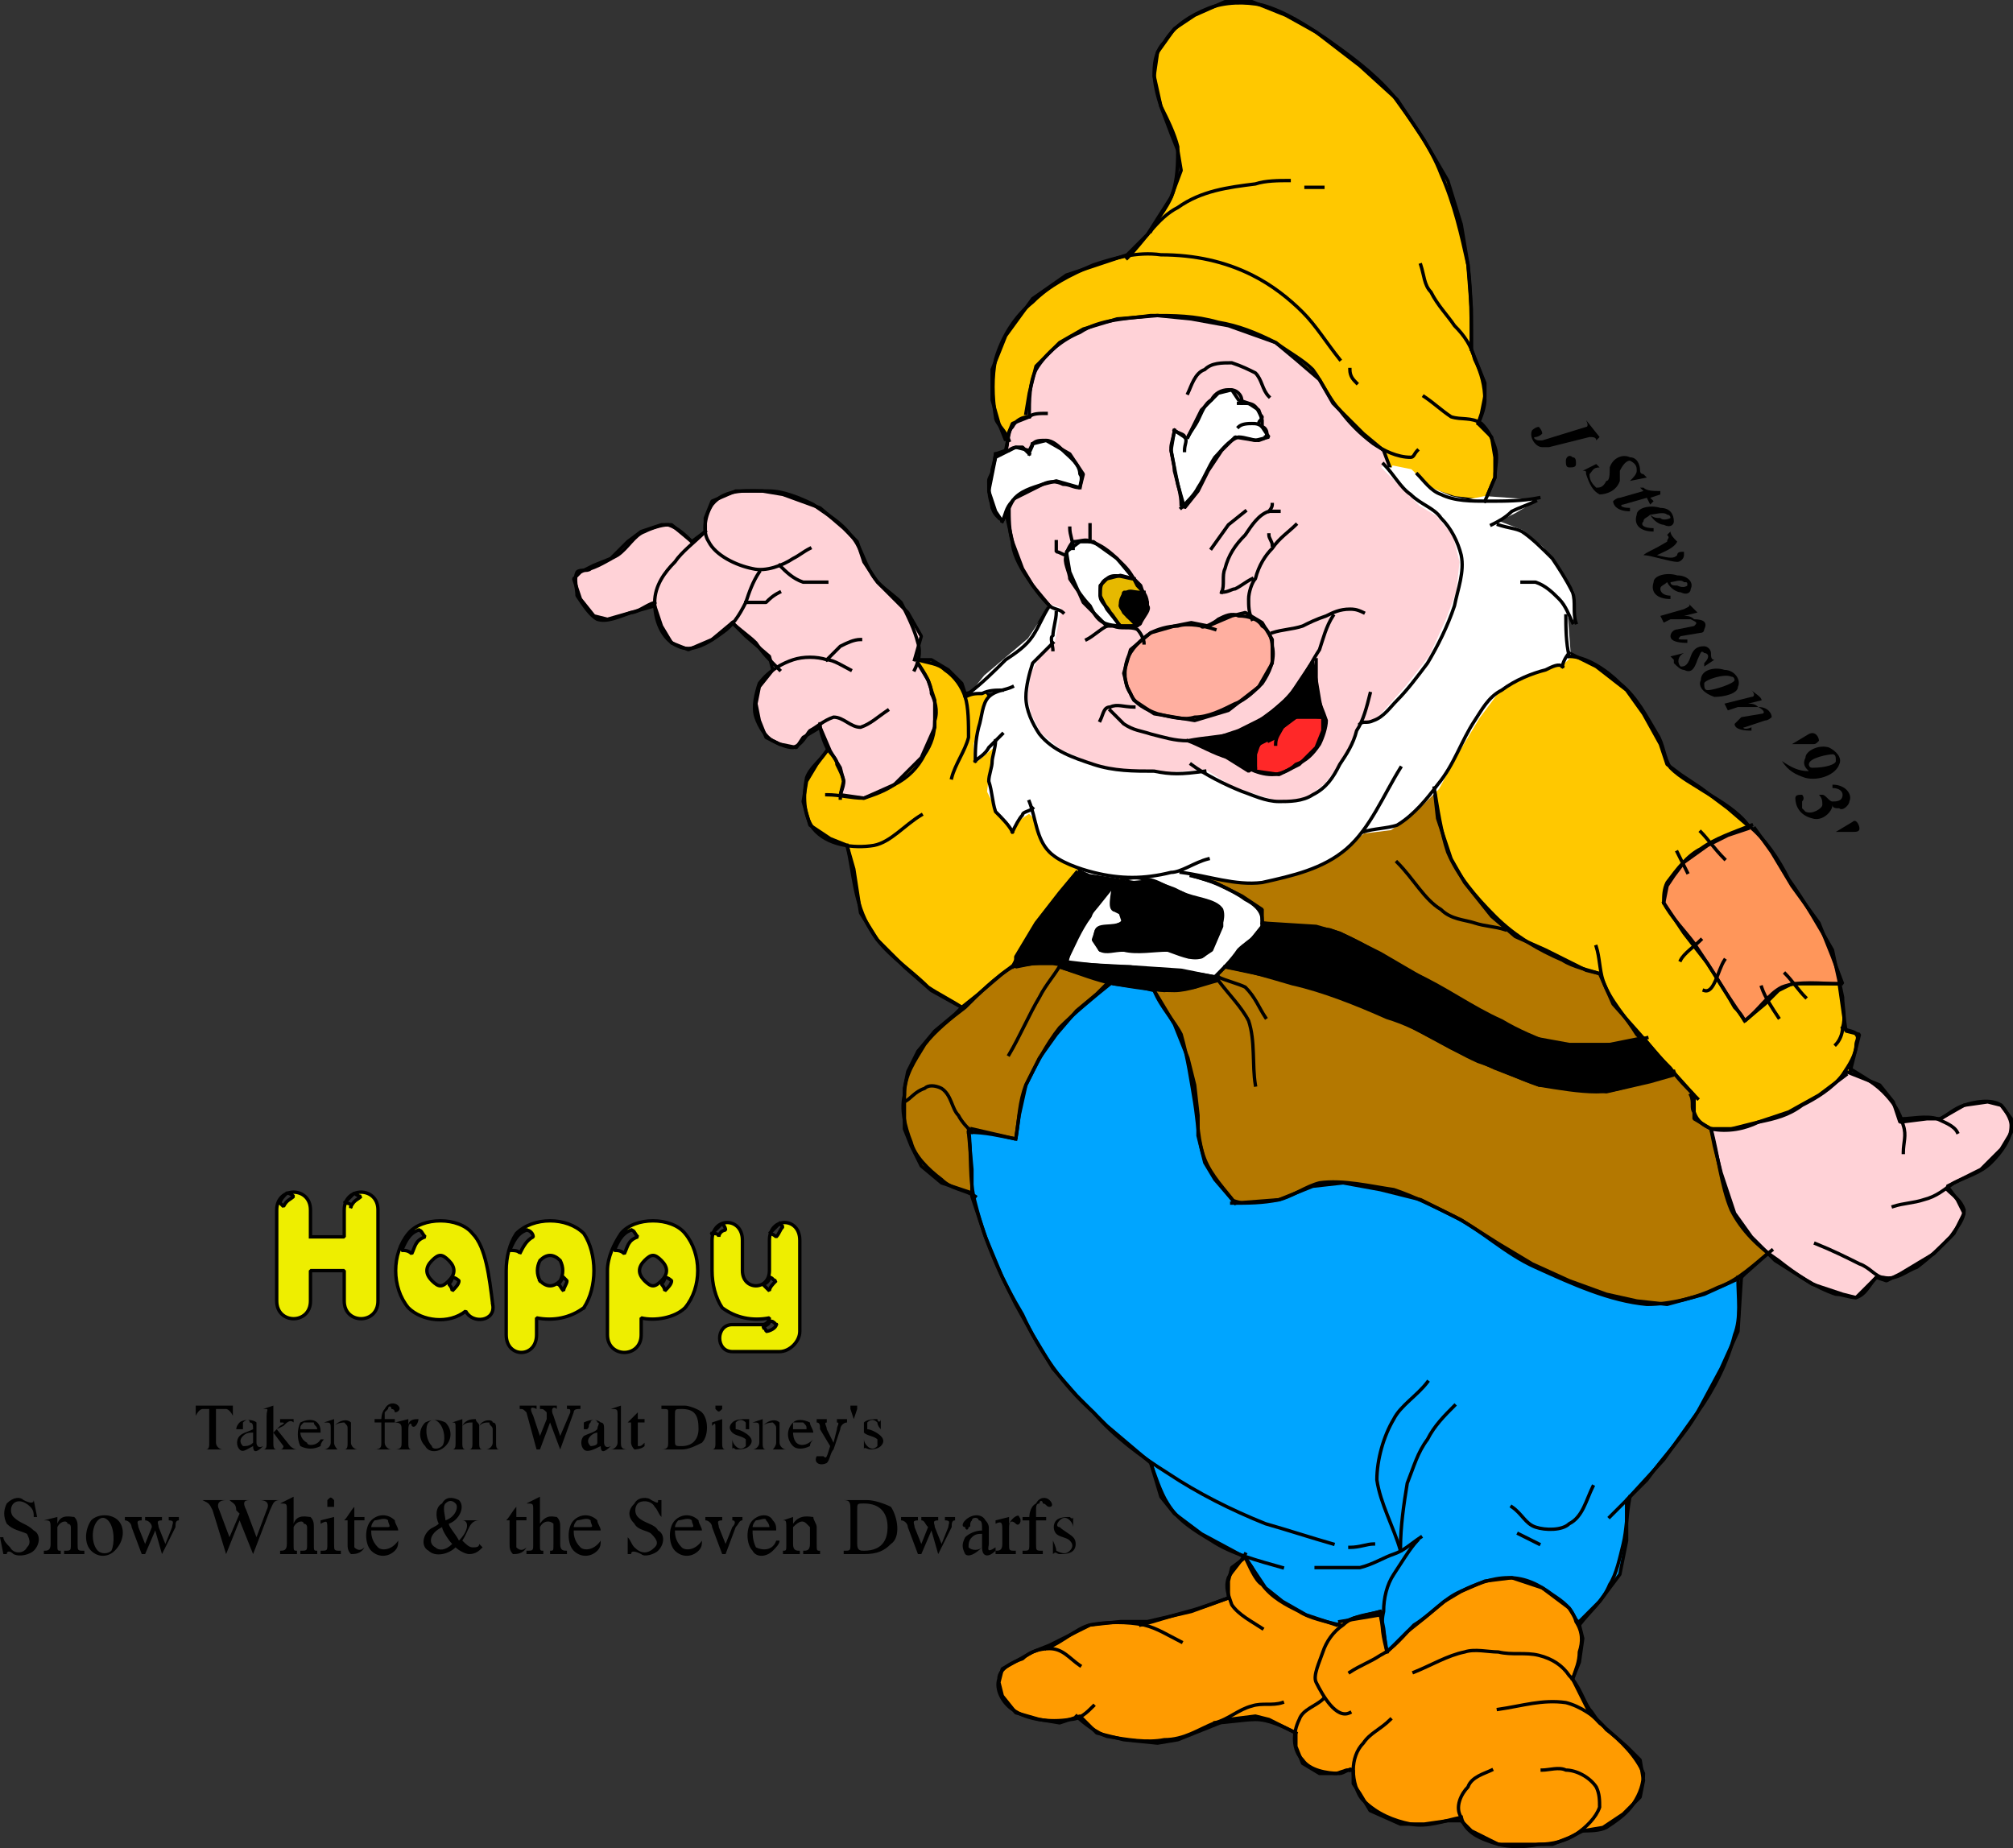
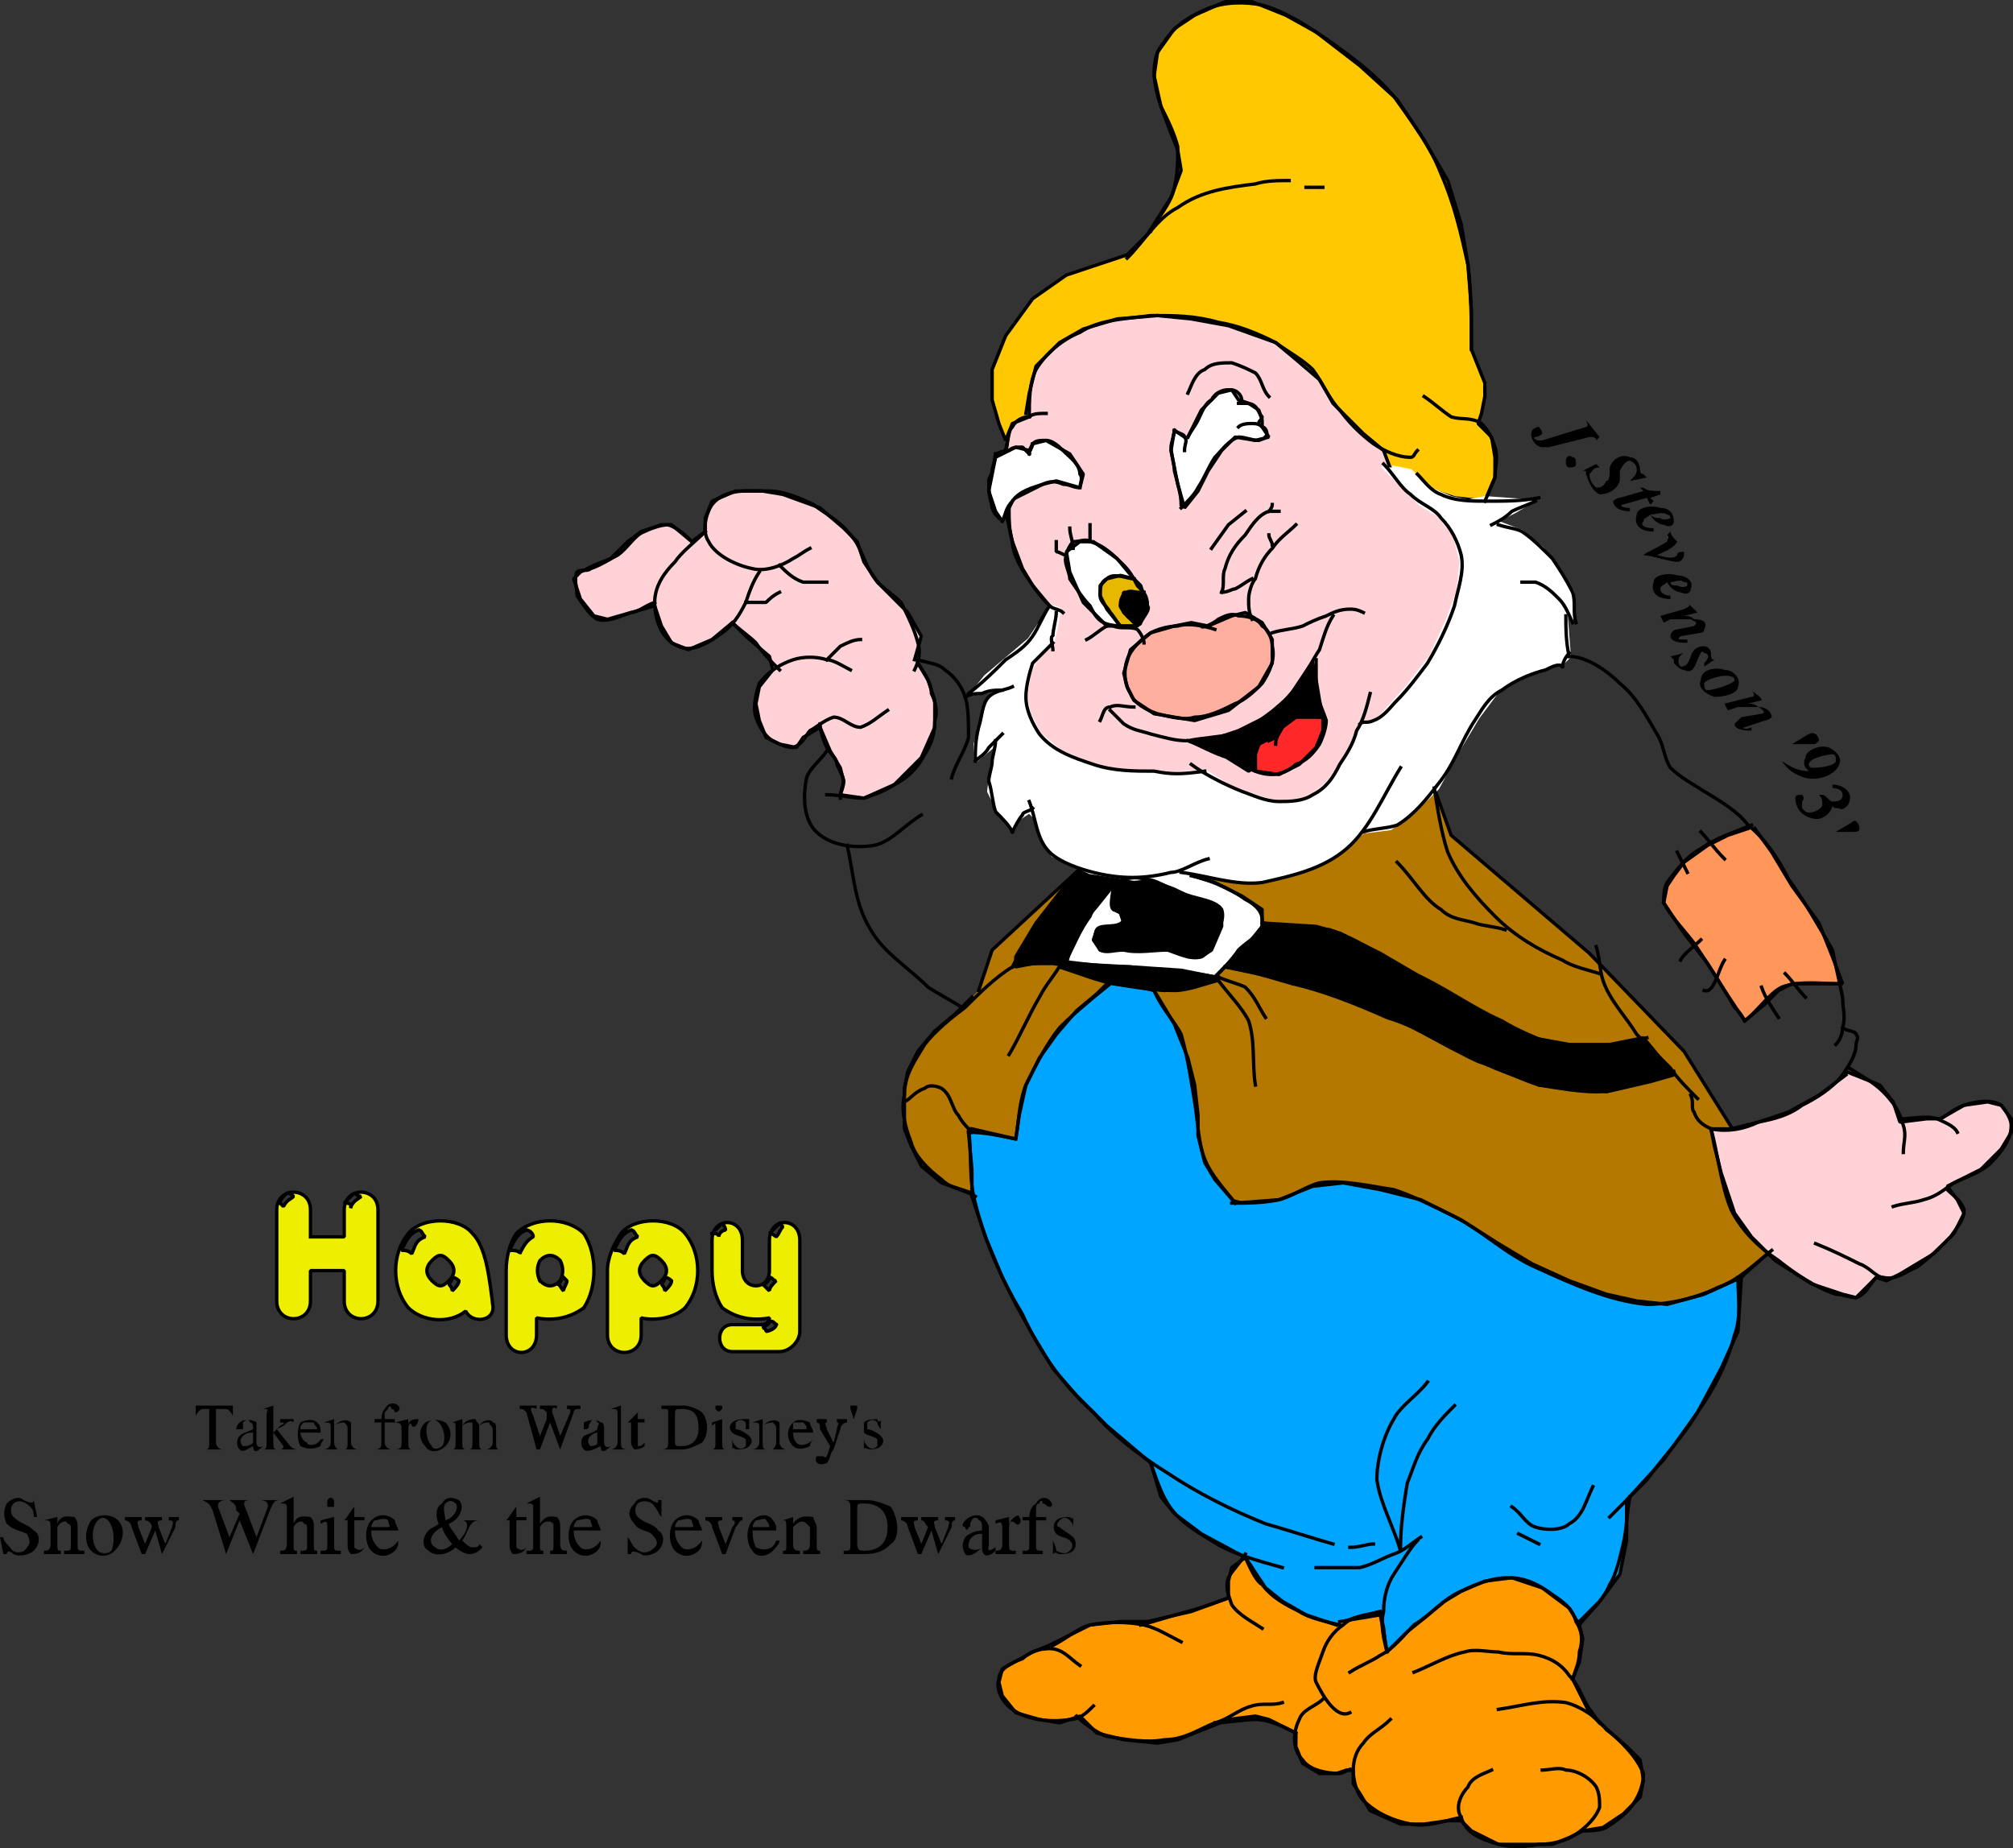
<svg xmlns="http://www.w3.org/2000/svg" width="596.5" height="547.656" version="1.2">
  <rect width="100%" height="100%" fill="#333333" stroke="none" />
  <g fill="none" fill-rule="evenodd" stroke="#000" stroke-linecap="square" stroke-linejoin="bevel" font-family="'Sans Serif'" font-size="12.5" font-weight="400">
    <path fill="#b47800" stroke-linecap="butt" d="m288 295.5-5 5-6 5-5 6-3 6-1 5v12l2 5 3 6 6 5 9 3 62-2 18 5 47 1 45 23 33 10 22-11 2-2 9-8-12-34-15-24-28-29-41-35-5-14-24 7-39 15-31 1h-10l-27 25-4 12" vector-effect="non-scaling-stroke" />
    <path fill="#00a5ff" stroke-linecap="butt" d="m287 335.5 1 11v8l4 12 5 12 4 8 5 9 6 10 7 8 9 9 13 11 3 10 4 5 8 6 13 7 2 3 3 6 4 3 10 6 8 2 5-2 8-2 1 5 1 9 28-16 29 5 6-6 6-8 2-10v-12l11-12 10-14 7-13 5-11 1-16-11 5-11 3-9-1-9-2-11-4-11-5-10-6-11-7-12-6-12-3-11-2-9 1-10 4-13 1-6-7-3-5-2-8v-6l-1-9-2-8-2-5-2-5-6-10-13-3-4 4-6 5-6 7-5 7-4 8-2 9-1 7-13-3" vector-effect="non-scaling-stroke" />
    <path fill="#ff9b00" stroke-linecap="butt" d="m396 481.5-9-3-7-4-5-4-6-9-4 3-1 4v5l-11 4-13 3h-8l-9 1-6 3-6 3-5 2-9 5-1 4 1 4 4 5 7 2 6 1 6-2 5 5 8 2 10 1 6-1 10-4 5-2 8-1 4 1 8 4v4l2 5 5 3h5l3-1h2v4l2 3 3 5 9 4h7l7-1h4l3 3 8 4h16l5-2 4-2 6-1 6-4 5-5 1-5-1-6-4-4-8-7-3-3-5-10 2-5 1-7-1-4-3-5-8-6-9-3-8 1-7 3-5 3-6 5-5 4-6 6-1-6-1-5-6 1-6 1" vector-effect="non-scaling-stroke" />
-     <path fill="#ffc800" stroke-linecap="butt" d="m425 233.5 1 9 2 6 2 6 4 7 8 10 7 6 9 4 12 6 4 1 4 9 8 9 7 8 9 10v7l5 3h9l17-5 15-11 1-4 2-8-4-1-1-7-1-7-26-46-7-6-8-6-6-4-4-3-2-6-5-9-5-7-9-7-8-4-22 9-19 27 1 4m-124 52-4 3-7 6-5 4-9-5-8-7-8-8-5-8-2-13-2-7-5-2-6-4-2-7 1-6 3-5 3-4 27-27h4l5 3 4 4 1 3 6-1 8 11 13 30 9 16-17 22" vector-effect="non-scaling-stroke" />
    <path fill="#ff965a" stroke-linecap="butt" d="m518 245.5-6 2-6 3-7 5-3 4-2 3-1 5 6 9 7 9 5 8 6 9 6-5 4-4 4-2h15l-3-8-4-10-8-11-6-10-5-7" vector-effect="non-scaling-stroke" />
    <path fill="#000" stroke-linecap="butt" d="m363 286.5 19 4 19 6 16 7 13 7 13 6 13 5 12 1 8 1 13-3 7-2-9-11-10 2h-12l-11-2-14-7-19-11-12-7-12-6-7-2-16-1-2 4-5 4-3 4m-44-28 11 3-12 26-7-1h-6l-5 1v-3l6-10 7-9 5-6" vector-effect="non-scaling-stroke" />
    <path fill="#000" stroke-linecap="butt" d="m314 286.5 16 5 15 2 9-1 7-3-14-2-17-1-11-2-6 1" vector-effect="non-scaling-stroke" />
    <path fill="#fff" stroke-linecap="butt" d="m336 260.5 9-1 5-1 10 3 8 4 6 4v5l-4 5-6 6-4 4-10-2-15-1-19-1 1-4 3-7 5-6 4-5 4-3" vector-effect="non-scaling-stroke" />
    <path fill="#000" stroke-linecap="butt" d="m332 261.5 8-1 8 3 6 3 5 1 3 3v4l-3 7-3 2h-4l-4-2h-22l-2-3 1-3 5-1 3-1-1-3-2-1v-8" vector-effect="non-scaling-stroke" />
    <path fill="#ffd2d7" stroke-linecap="butt" d="m547 317.5 5 2 5 2 4 5 2 6 8-1h4l7-4 7-1 4 1 3 4v4l-3 5-6 6-10 5 3 4 2 4-3 6-6 6-10 6-4 2-3-1-6 6-4-1-9-3-11-7-7-7-5-7-4-12-2-8-1-5h6l8-2 9-3 9-5 8-6m-275-122 3 5 2 6v8l-4 9-8 8-9 4-7-1 1-4-1-4-3-5-3-7-5 3-2 3-5-1-4-2-2-5-1-5 1-5 4-5-1-4-7-6-4-4-6 5-7 3-5-2-3-5-2-6-7 2-7 2-4-1-4-5-2-6 2-2 4-2 5-2 5-5 4-3 6-2h3l6 5 4-3v-4l2-5 7-3h8l6 1 11 4 7 6 4 4 2 6 4 6 5 5 4 4 4 7-2 7m152-52-21-23-32-28-36-1-28 12-7 25-1 5-3 1-1 6-1 4 1 6 3 3 1-2 2 9 3 8 3 5 5 6-3 5-5 17 2 20 27 8 21 1 28 9 17-6 21-21 19-46-12-20" vector-effect="non-scaling-stroke" />
    <path fill="#ffafa0" stroke-linecap="butt" d="m358 185.5 7-3 4-1 5 3 3 5v7l-4 7-9 7-10 3-6-1-6-1-6-4-2-4-1-4 2-7 6-5 7-2 5-1 5 1" vector-effect="non-scaling-stroke" />
    <path fill="#000" stroke-linecap="butt" d="m389 196.5 1 5 1 6 1 5-22 16-8-5-9-4 8-1 6-2 8-4 7-6 6-9" vector-effect="non-scaling-stroke" />
    <path fill="#ff2828" stroke-linecap="butt" d="m376 219.5 2-1 2-3 4-3h8v4l-2 5-5 5-6 3-7-1v-5l1-3 2-1" vector-effect="non-scaling-stroke" />
    <path fill="#ffc800" stroke-linecap="butt" d="m305 123.5-5 2-2 5-2-5-2-7v-9l4-10 8-11 10-7 18-6 6-6 7-11 3-8-1-6-2-5-3-8-2-9 1-7 5-7 6-4 9-4h8l10 4 9 5 13 10 11 10 8 12 7 12 4 13 2 12 1 13v12l4 10v4l-1 5-1 3 4 4 1 6v6l-3 7-9-1-18-6-3-8-6-5-3-3-6-6-4-7-7-6-6-5-14-5-11-2-10-1-12 1-10 3-7 4-7 7-2 8-1 6" vector-effect="non-scaling-stroke" />
    <path fill="#fff" stroke="#fff" stroke-linecap="butt" d="m410 138.5 6 6 5 5 5 3 5 6 2 8-1 9-3 8-5 11-7 9-8 9-3 2h-3l-4 10-6 8-5 4-7 2-7-2-9-3-8-5-13 1-13-1-8-2-9-4-6-5-3-6-1-5 1-7 3-6 4-3 2-10-3-1-2 4-4 6-13 11-4 5 7-1-3 4-1 5-2 7v5l6-5-1 6-1 8 3 6 4 5 2-3 3-2 2 2 2 6 3 5 11 5 13 2 11-1h8l17 2 12-3 10-4 5-4 5-4 8-1 7-5 7-7 6-11 6-10 6-8 8-5 11-3 2-2-1-13 2 2v-8l-4-6-5-7-6-5-8-3 6-3 5-3-14-1-5 1-5-1-7-3-5-5-5-1" vector-effect="non-scaling-stroke" />
    <path fill="#fff" stroke-linecap="butt" d="m352 129.5 4-8 5-5 4-1 2 3 3 1 3 2 1 3v2l2 3-4 1-6-1-4 4-4 6-3 6-4 5-2-7-2-10 1-6 3 2m-50 18 8-4 4-1 7 2 1-4-4-6-7-4-4 1-1 2-4-1-6 3-1 5-1 5 2 6 2 3 3-6m36 23-5-6-7-5h-4l-4 3 1 6 4 9 7 7h6l2-13" vector-effect="non-scaling-stroke" />
    <path fill="#e6b900" stroke-linecap="butt" d="m336 171.5-4-1-4 1-2 2v3l2 4 4 5h5l3-6-2-6-2-2" vector-effect="non-scaling-stroke" />
    <path fill="#000" stroke-linecap="butt" d="M339 175.5h-6l-1 4 1 2 4 4 2-4 1-3-2-3" vector-effect="non-scaling-stroke" />
    <path stroke-linecap="butt" d="M334 76.5c5-5 9-12 15-15 7-5 15-6 23-7 3-1 7-1 10-1" />
    <path stroke-linecap="butt" d="M341 68.5c2-4 6-8 7-13 1-4 1-8 1-12-1-4-3-8-5-12-1-3-2-7-2-10 0-4 1-7 3-9 3-5 8-8 13-10s11-2 16-1c7 2 13 6 19 10 7 5 14 10 20 17 5 7 11 15 14 23 4 9 6 18 8 27 1 8 1 17 1 25m-49-48h5" />
-     <path stroke-linecap="butt" d="M421 78.5c1 3 1 6 3 8 2 4 5 7 7 10 3 3 5 6 6 10 2 4 3 8 3 12 0 2-1 5-2 7m-36-12c-1-1-2-2-2-4m-3-3c-4-5-7-10-11-14s-9-8-15-11c-8-4-17-6-27-6-7-1-14 1-20 3-7 3-13 6-18 11-5 4-9 10-11 17-1 5-1 11 0 17 0 2 3 4 4 7" />
    <path stroke-linecap="butt" d="M305 123.5c0-5 0-10 2-14 3-5 8-9 13-11 6-4 14-4 21-5 7 0 13 0 20 2 6 1 11 3 17 6 4 3 8 5 11 8 3 4 5 9 8 12 3 4 6 7 10 10 3 2 7 4 11 4 1 0 1-1 2-2m2-16c3 2 5 4 8 6 3 1 6 0 9 2 2 2 3 4 4 7s0 6 0 9c-1 2-2 5-3 7" />
    <path stroke-linecap="butt" d="M298 133.5c1-2 0-5 2-7 1-2 3-3 5-3 1-1 3-1 5-1m42-6c1-2 2-6 5-7 2-2 5-2 8-2 3 1 5 2 7 3 2 2 2 5 4 7m-79 37c1-2 1-4 3-6 2-3 6-4 9-5 2-1 4-1 6 0 2 0 3 1 5 1m0 0c0-1 1-3 0-4 0-3-3-5-5-7-1-1-3-3-5-3s-3 0-4 1m-10 22c-1-1-2-2-2-4-1-2-1-5-1-7 0-1 1-2 1-3m1-5c0 2-1 4-1 5" />
    <path stroke-linecap="butt" d="M295 135.5c1-1 2-2 4-2 1-1 2-1 4-1l2 2m1-3c0 1-1 2-1 3m-6 16c0 3 0 7 1 10 0 3 2 7 4 10s4 6 7 9c1 1 3 1 4 2m36-48c0-2 1-3 0-4 0-1-2-1-3-2m4 2c1-2 2-3 3-5s2-5 4-6c1-2 3-3 5-3 1 0 2 0 3 1s1 2 1 3" />
    <path stroke-linecap="butt" d="M367 119.5h1c2 0 3 0 4 1s1 2 2 3c0 1-1 1-1 2m-6 1c1-1 3-1 4-1s2 0 3 1c1 0 2 2 1 3m0 0c1 0-2 1-2 1-2 0-4-1-6-1-3 1-5 4-7 6-2 3-3 6-5 9-1 2-3 4-5 6m-2-23c0 1-1 4-1 5 0 2 1 5 1 7 1 4 2 7 2 10m-27 11v-5m-5 7c0-2-1-4-1-6m-1 8c-1 0-2-1-3-1v-3" />
    <path stroke-linecap="butt" d="M338 184.5c1-2 3-4 2-5 0-3-1-4-3-6-1-2-2-4-4-6-3-3-6-6-10-7-1-1-3 0-5 0-1 1-2 3-2 4-1 2 1 5 1 7 2 3 4 6 6 8 1 2 2 4 4 5s5 1 7 1c1 0 4 0 4-1m-10 1c-2 1-4 3-6 4m17 1c0-1-1-3-2-4-2-1-5 0-7-1m39-34-5 4-5 7m12 21c-1-2-1-4-1-6s1-5 2-6c1-4 3-7 5-9 2-3 5-5 7-7m-7-6c0 1-1 2-1 2m3 0h-3c-3 1-5 4-7 7-3 3-5 6-6 10-1 2 0 5-1 7m0 0c2 0 3-1 4-1 2-1 3-2 5-3m6-10c0-1-1-2-1-3" />
    <path stroke-linecap="butt" d="M339 176.5c1 0-4-2-5-1-2 1-2 3-2 4s2 2 2 3c1 1 2 1 3 2" vector-effect="non-scaling-stroke" />
    <path stroke-linecap="butt" d="M336 171.5c-2 0-6-2-8 0-2 1-2 3-2 5s2 3 3 5c1 1 2 3 3 4" vector-effect="non-scaling-stroke" />
    <path stroke-linecap="butt" d="M360 186.5c-3-1-8-2-11-1-3 0-6 1-8 2-3 2-6 5-7 8s-1 7 1 10c1 3 5 5 8 6 4 1 8 2 11 1 4 0 8-2 12-4 3-1 6-4 8-6 2-3 4-7 3-11 0-2-1-5-3-6-1-2-4-3-7-3-2-1-4 0-6 1-1 1-5 3-5 2m-45-6c-2 3-3 6-5 9s-5 5-8 7c-3 3-7 7-11 10m26-24c0 2-1 5-1 7-1 0 0 3 0 4" />
    <path stroke-linecap="butt" d="m312 190.5-6 6c-1 3-2 7-2 10 0 4 2 8 4 11 4 5 10 7 16 9s12 2 18 2c5 1 8 1 15 0m20-41c3-1 6-1 9-2 2-1 4-2 7-3 2-1 4-2 7-2 1 0 2 0 4 1" />
    <path stroke-linecap="butt" d="M336 209.5c-3 0-5-1-7 0-2 0-2 2-3 4" />
    <path stroke-linecap="butt" d="M395 182.5c-2 3-3 7-4 10-2 3-4 7-6 10-3 4-6 7-9 9-4 3-7 5-11 6s-8 1-13 2c-4 0-7-1-11-2-3-1-5-1-8-3l-4-4" />
    <path stroke-linecap="butt" d="M390 195.5v10c1 3 2 5 3 8 0 2-1 5-2 7-2 3-4 5-7 6-2 2-5 3-7 3-5 0-9-3-13-5-4-1-9-4-12-5" />
    <path stroke-linecap="butt" d="M392 212.5c-2 0-6-1-8 0s-3 2-4 3c-1 2-2 3-2 5m0-2c-1 0-3 0-4 1s-2 3-3 4c0 1 1 3 1 4m48-87c2 2 4 5 7 6 4 2 9 2 14 2s10 0 15-1m-46-10c3 3 5 7 8 9 3 3 7 4 9 7 3 3 5 7 6 11 1 5-1 10-2 15-2 6-5 12-8 17-3 4-6 8-9 11-2 2-4 5-7 6-2 1-3 0-4 1m52-66c-2 1-5 2-7 3-2 2-4 3-6 4m2 0c3 1 5 1 7 2 3 2 6 5 9 8 2 3 4 6 6 10 1 3 0 6 1 9" />
    <path stroke-linecap="butt" d="M466 184.5c-1-2-2-5-4-7s-4-4-7-5h-4" />
    <path stroke-linecap="butt" d="M464 182.5c0 3 0 8 1 12m-59 11c-1 4-2 8-4 11-1 4-3 7-5 10-2 4-4 7-8 9-3 2-7 2-10 2-4 0-8-2-11-3-5-2-11-5-15-8m-53-23c-2 1-5 1-7 3s-2 6-3 9c-1 4-1 7-1 10m0 0c1-1 3-2 4-4l4-4" />
    <path stroke-linecap="butt" d="M295 219.5c0 2-1 5-1 6 0 2-1 4-1 6 1 3 1 6 2 9 2 2 4 4 5 6m0 0c1-2 2-4 3-5 0-1 2-1 3-2m-24-9c1-4 4-8 5-12 0-4 0-9-1-12s-3-6-6-8c-2-2-5-2-8-3" />
    <path stroke-linecap="butt" d="M272 196.5c2 3 4 6 4 9 1 2 2 5 1 8 0 4-1 7-3 10-2 4-5 7-9 9-3 2-6 3-9 4-4 0-7-1-11-1" />
    <path stroke-linecap="butt" d="M243 214.5c0 2 1 5 2 7s3 3 3 5c1 2 2 4 2 5 0 2-1 3-1 5m6-47c-2 0-4 1-6 2l-4 4" />
    <path stroke-linecap="butt" d="M252 198.5c-2-1-5-3-7-3-3-1-7-1-10 0s-7 3-10 7c-1 3-2 7-1 10s3 6 5 7 4 2 6 2c3-1 4-4 5-5 2-1 4-3 7-4 3 0 5 3 8 3 3-1 5-3 8-5m8-12c1-2 2-5 1-8-1-4-3-8-5-12-3-3-7-5-9-9-2-3-3-8-6-11-3-4-7-6-11-9-4-2-9-4-13-4-6 0-13-1-17 4-2 3-3 8-1 11 2 4 8 7 13 8 4 1 9-1 12-3 2-1 3-2 5-3" />
    <path stroke-linecap="butt" d="M231 167.5c2 2 4 4 7 5h7m-36-15c-3 3-7 6-9 9-3 3-6 7-6 12s2 11 7 13c4 2 9-1 13-4 3-2 5-5 7-9 1-3 2-6 4-9" />
    <path stroke-linecap="butt" d="M205 160.5c-2-2-4-4-7-5-2 0-5 1-7 2-3 1-5 5-8 7-2 1-5 3-8 4-1 1-3 0-4 1-1 2 0 5 0 7 2 3 4 6 6 7 3 1 7-1 10-2 2 0 4-2 7-3m23 6c2 2 5 4 7 6 2 3 4 5 7 8m-10-20h6c1-1 2-2 4-3m14 47c-2 3-5 5-6 8-1 5-1 11 2 15 4 5 12 6 18 5 5-1 9-6 14-9" />
    <path stroke-linecap="butt" d="M251 250.5c2 8 2 17 7 25 4 7 11 11 17 17 3 2 7 4 10 6m20-61c2 5 2 11 6 15 3 3 9 5 13 6 8 2 15 2 23 0 3 0 7-3 11-4m-8 4c8 1 16 4 24 3 9-2 18-4 25-10s11-16 16-24m-95 31c-5 6-10 11-14 17-2 4-4 7-6 11m14-2c-5 1-10 1-14 2-5 3-10 8-14 12-4 3-9 7-12 11-3 5-6 9-6 15-1 4 0 9 2 14 1 4 5 8 9 11 3 3 7 3 10 5" />
    <path stroke-linecap="butt" d="M312 284.5c8 1 15 2 23 2 6 1 12 1 18 2 3 0 6 1 8 1" />
    <path stroke-linecap="butt" d="M315 284.5c-2 4-5 7-7 11-3 5-6 12-9 17m15-26c6 2 11 4 16 5 6 1 12 2 18 2 4 0 9-2 13-3m0 0c3 4 7 8 9 12 2 6 1 13 2 19m-11-32c2 1 6 2 8 3 3 3 4 6 6 9m-44-41c-3 3-7 8-8 11-3 4-5 9-7 13m37-25c5 1 12 4 16 7 2 1 5 3 5 6 1 4-4 6-7 9-2 3-5 6-7 8" />
    <path stroke-linecap="butt" d="M331 269.5c1 1 3 2 2 3-1 3-7 1-8 3s0 4 1 6c2 1 4 0 7 0 4 1 9 0 13 0 3 1 7 3 10 2 2-1 3-4 4-6s3-5 2-8c-2-3-8-3-12-5-4-1-7-4-11-4-3-1-6 0-9 1" />
    <path stroke-linecap="butt" d="M330 261.5c0 3-2 9 1 8m43 4c7 1 13 1 20 2 9 3 17 9 25 13 9 4 17 10 26 14 5 3 10 5 15 7 6 1 11 1 17 0 4 0 7-1 11-2" />
    <path stroke-linecap="butt" d="M363 286.5c7 1 13 3 20 5 9 2 19 6 28 10 10 3 18 9 27 13 6 2 12 5 18 7 6 1 12 2 17 2s10-2 15-3c3-1 5-2 8-3m-92-71c3-1 7-1 10-2 5-3 9-8 12-12 5-6 7-13 11-19 2-3 4-7 8-9 4-3 9-5 13-6 2-1 4-2 5-1" />
    <path stroke-linecap="butt" d="M425 233.5c1 6 2 13 4 19 3 7 8 13 14 19s13 10 20 13c3 2 8 3 11 4m-60-33c5 5 8 11 13 14 3 3 7 3 10 4s6 1 9 2m19-82c-1 1-2 3-2 4m2-3c5 0 11 4 15 8 5 4 8 10 11 15 2 3 2 7 4 10 3 3 7 5 10 7 5 3 10 6 13 10 5 4 9 10 12 16 5 7 9 14 13 21 1 5 2 9 3 14 0 3 1 6 0 9 0 2-1 4-2 5m-71-29c1 3 1 7 2 10 2 6 7 11 10 16l10 10c2 3 5 6 8 9" />
    <path stroke-linecap="butt" d="M501 324.5c1 2 0 4 1 5 1 3 3 4 5 5 5 1 10 0 14-2 5-1 9-2 13-5 4-2 9-5 12-9 2-3 4-6 4-9 0-1 1-2 0-3 0-1-3-1-4-2m-27-60c-5 2-11 4-15 7-4 2-7 6-10 10-1 2-1 4-1 6m52 24c-5 0-12-1-17 1-4 2-7 7-11 10m-24-35c2 4 6 8 9 12 4 6 8 12 12 19 1 1 2 2 3 4m-20-50 3 6" />
    <path stroke-linecap="butt" d="M504 246.5c2 2 4 5 7 8m-7 24c-2 2-5 4-6 6m13 0c-2 3-3 10-6 9m17-1c1 3 3 6 5 9m2-13c2 2 4 5 6 7m-206-4c-5 4-11 9-15 13-4 5-7 11-10 17-2 5-2 10-3 16m-33-11c2-1 3-3 6-4 1-1 3-1 5 0 3 2 3 6 5 8 1 2 3 4 4 5m13 2c-5-1-9-2-14-2m55-42c2 5 6 9 8 13 2 7 3 14 4 20s1 12 3 17 6 9 9 13" />
    <path stroke-linecap="butt" d="M287 334.5c1 7 0 15 2 22 3 12 8 23 14 33 5 11 12 21 21 29 6 7 14 13 22 18 9 6 19 11 29 15 7 2 13 4 20 6m5 1c3 0 5-1 7-1m-66-24c1 3 3 9 5 12 3 5 8 8 13 11 6 4 14 6 21 8m43-55c-3 4-8 7-10 11-3 5-5 12-5 18 1 7 5 14 7 21" />
    <path stroke-linecap="butt" d="M431 416.5c-3 3-6 6-8 10-3 4-4 8-6 13-1 6-2 13-2 19" />
    <path stroke-linecap="butt" d="M390 464.5h13c4-1 7-3 10-4s5-3 8-5m-1 1c-2 2-5 7-7 10s-3 7-3 11c-1 4 0 8 1 12m-42-28c1 2 3 7 5 8 3 4 7 6 11 8 3 2 8 3 12 4m12-4c-3 1-8 1-11 4-3 2-5 5-6 8s-3 7-2 9c2 4 6 11 10 9" />
    <path stroke-linecap="butt" d="M369 460.5c-1 2-4 5-5 7-1 3 0 5 1 8 2 3 6 5 9 7m-10-9c-3 1-8 3-12 4s-10 3-14 4" />
    <path stroke-linecap="butt" d="M350 486.5c-4-2-7-4-11-5-5-1-11-1-16 0-4 1-8 5-13 7m10 5c-3-2-5-5-9-5-3 0-6 1-8 3-3 1-7 3-7 6-1 3 1 7 4 9 4 3 11 4 17 3 3 0 5-2 7-4" />
    <path stroke-linecap="butt" d="M319 508.5c2 2 6 5 9 6 6 1 12 2 17 1 6 0 10-3 15-5 4-1 7-4 11-5 3-1 6 0 9-1" />
    <path stroke-linecap="butt" d="M360 510.5c3 0 9-1 12-1 4 0 8 2 12 4" />
    <path stroke-linecap="butt" d="M392 503.5c-2 2-6 3-7 6-2 4-2 9 1 12 2 3 7 4 11 4 1 0 4-2 3-1m12-15c-3 3-6 4-8 7-2 2-3 5-3 8s1 7 3 9c4 4 9 6 14 7s10-1 15-2" />
    <path stroke-linecap="butt" d="M442 524.5c-2 1-6 2-7 5-2 2-4 6-2 9 1 4 5 6 8 7 5 2 10 2 15 1 4 0 8-1 11-3s6-5 7-8c0-2 0-4-1-6-2-3-6-5-9-5-2-1-5 0-7 0" />
    <path stroke-linecap="butt" d="M444 506.5c7-1 13-3 20-2 4 1 9 4 12 8 4 3 9 8 11 13 0 3-1 6-3 9s-5 5-8 7c-2 1-5 1-7 1" />
    <path stroke-linecap="butt" d="M419 495.5c5-2 10-5 15-6 3-1 7 0 10 0 4 1 8 0 12 1s7 3 9 6c3 3 4 7 6 10 1 1 2 3 3 4" />
    <path stroke-linecap="butt" d="M400 495.5c3-2 6-3 9-5 4-2 7-6 10-9 5-3 9-8 14-10 4-2 9-4 14-4s9 2 13 5c3 2 6 4 7 8 2 3 2 6 1 9 0 3-1 5-2 8m17-54c-1 5-1 10-2 14s-2 9-4 12c-2 5-6 8-9 12m-18-27 6 3m-8-11c3 2 4 5 7 6s8 1 10-1c4-2 5-7 7-11" />
    <path stroke-linecap="butt" d="M515 378.5c0 6 1 12-1 17-2 8-6 16-11 23-4 7-10 13-15 20l-11 11" />
    <path stroke-linecap="butt" d="M365 356.5c5 0 9 0 14-1 4-1 8-4 12-5 7-1 15 1 22 2 6 2 12 5 18 8 8 4 15 11 24 15 11 5 22 10 33 11 7 0 15-2 21-5 6-2 11-7 16-11m23-54c3 2 7 4 10 7s5 6 6 10c1 3 0 5 0 8" />
    <path stroke-linecap="butt" d="M507 334.5c2 7 3 17 6 24 3 6 8 11 14 15 5 4 11 8 17 10 2 0 4 1 6 1 3-1 4-4 6-6" />
    <path stroke-linecap="butt" d="M538 368.5c5 2 9 4 13 6 3 1 5 4 7 4 4 1 7-2 10-3 4-3 7-6 10-9 2-3 4-5 4-8-1-3-3-4-5-6" />
    <path stroke-linecap="butt" d="M561 357.5c3-1 6-1 9-2 4-1 6-3 9-5 4-2 8-3 11-6s6-7 6-11c0-2-2-5-3-6-3-2-8-1-11 0s-5 3-7 4" />
    <path stroke-linecap="butt" d="M564 331.5c2 0 7-1 10 0 2 1 5 2 6 4m-294-129c2-1 3-1 5-1 2-1 4-1 6-1" />
    <path fill="#000" stroke="none" d="M455 129.5c-1 0 0 1 1 1h1l13-4s1 0 0-2l4 5-1 1c0-1-1-1-2-1l-12 3h-2c-2 0-4-3-3-5 0 0 1-1 2-1 0 0 1 1 1 2-1 1-2 1-2 1m11 6c-1-1-2 0-2 1s0 2 1 2 2 0 2-1 0-2-1-2m8 3-1-1-4 2c1 0 1 0 1 1 1 3 2 5 4 6 2 0 5-1 6-4v-3c1-2 2-3 3-3 2 1 2 2 2 3s-1 2-2 3l5-1-1-1s-1 0-1-1c0-2-1-4-3-4-2-1-5 0-6 3 0 2 0 4-1 4-1 2-2 2-3 2-1-1-2-2-2-4 1-1 1-2 3-2m4 10c0 1 1 3 5 3v-1c-3 0-3-1-2-1l7-2 1 2 1-1-1-1 3-1v-1c-2 0-4 0-5-1h-1l1 1-7 2c-1 0-2 1-2 1" />
    <path fill="#000" stroke="none" d="M496 154.5c0-2-1-4-4-4-3-1-7 0-7 2-1 3 1 5 5 5v-1c-3 0-4-1-3-2 0-1 1-1 2-2 1 2 3 3 4 3 2 1 3 0 3-1m-1-1s-2 1-3 0c-1 0-2 0-3-1 1 0 4-1 5 0 0 0 1 0 1 1m2 13c-2 0-8-2-10-2 1-1 2-1 7-4 0-1 1-1 0-2l1-1c0 1 1 2 2 3-1 2-4 3-6 4 4 1 5 1 6 0 0-1 1-1 2-1v1c0 1-1 2-2 2m4 8c1-2-1-4-4-4-3-1-7 0-7 2-1 3 1 5 5 5v-1c-2 0-3-1-3-2s1-1 2-2c1 2 3 3 4 3 2 1 3 0 3-1m-1-1s-1 1-3 0c-1 0-2 0-2-1 1 0 3-1 4 0 1 0 1 0 1 1m-2 15 6-1c1 0 1-1 1-1 1-2 0-3-3-3-1-1-2-1-3-1l4-1-3-3c1 1 1 1-1 2l-7 2 1 2 2-1h6c2 1 2 1 1 2l-5 1c-1 0-2 1-2 2s1 2 5 2v-1c-3 0-3 0-2-1m10 7-3 2v-1c2-2 1-3 0-3-1-1-1 0-2 2-1 3-2 4-4 3-1 0-2-1-3-2v-1l-1-1 4-1c-2 1-2 3-1 4 1 0 2 0 3-3s3-3 4-3 2 1 2 2 0 2 1 2m-4 6c-1 2 1 4 4 5 3 0 7-1 7-3 1-2-1-5-4-5-3-1-7 0-7 3m10 0s0-1-1-1c-2-1-8 1-8 2s0 2 1 2c2 0 8-2 8-3m3 14 6-2c1 0 2-1 2-1 0-1-1-3-4-3-1-1-2-1-3-1l4-1c0-1-2-2-3-3 1 1 1 2 0 2l-8 2 1 2 3-1h6c2 1 2 2 1 2l-6 1-2 2c0 1 1 2 5 2v-1c-2 1-3 0-2 0m19 2c2-1 3 1 3 2-1 1-1 1-2 1h-6l5-3m9 9c-1 3-6 5-10 4-3-1-5-2-7-5 3 2 5 3 8 3-1-1-2-2-1-4 0-2 4-4 7-3 2 1 4 3 3 5m-9 0c0-2 6-3 7-3s1 1 1 2-3 2-7 2c-1 0-1-1-1-1m3 9h1c1 0 2 2 3 2s3 0 3-2c0-1-1-2-3-2v-1c4 0 6 3 5 5 0 1-2 3-3 2-1 0-2 0-2-1 0 2-3 5-6 4-4-1-5-4-5-6 0-1 1-1 2-1 0 0 1 1 0 2v2l1 1c2 1 5-1 5-2s0-2-1-3m10 8c1-1 2 1 2 2s-1 1-2 1h-5l5-3" />
    <path fill="#ee0" stroke-linecap="butt" stroke-linejoin="miter" stroke-miterlimit="2" d="M104 357.5c0-1-1-1-2-1l3-3s1 1 2 1c-1 1-2 1-3 3m-21-1 1 1c1-2 2-2 3-3 0 0-1-1-2-1-1 1-2 2-2 3m9 10v-8c0-7-10-7-10 0v27c0 7 10 7 10 0v-9h10v9c0 7 10 7 10 0v-27c0-7-10-7-10 0v8H92m54 20c-1-8-2-17-6-21-4-5-15-5-19 0-5 6-5 16 0 22 4 4 12 5 17 1 2 4 9 3 8-2m-22-22c1 0 1 1 2 2-3 1-3 3-4 5-1-1-2-1-3-1 1-2 2-5 5-6m10 14c0 1-1 2-1 2s1 1 1 2c1-1 2-2 2-3 0 0-1-1-2-1m-6 1c-2-2-2-4 0-6s3-2 5 0 2 4 0 6-3 2-5 0m45 8c-4 3-9 4-14 3v5c0 7-9 7-9 0v-19c0-4 1-8 3-11 5-5 15-5 20 0 4 6 4 16 0 22m-13-8c2 2 4 2 6 0 1-2 1-4 0-6-2-2-4-2-6 0-1 2-1 4 0 6m7-1 1 1c0 1-1 2-1 3-1-1-1-2-2-2 1 0 1-1 2-2m-11-14c-3 1-4 4-5 6 1 0 3 0 3 1 1-2 2-4 4-5 0-1-1-2-2-2m47 23c-3 3-9 4-13 3v5c0 7-10 7-10 0v-19c0-4 2-8 4-11 4-5 15-5 19 0 5 6 5 16 0 22m-12-8c2 2 3 2 5 0s2-4 0-6-3-2-5 0-2 4 0 6m6-1c1 0 2 1 2 1 0 1-1 2-2 3 0-1-1-2-1-2s1-1 1-2m-10-14c-3 1-4 4-5 6 1 0 2 0 3 1 1-2 1-4 4-5-1-1-1-2-2-2m43 28c-1-1-1-1-2-1 0 1-1 1-2 2 1 0 1 1 1 1 1 0 3-1 3-2m7-16v18c0 3-3 6-6 6h-14c-5 0-5-8 0-8h9c1 0 2-1 2-2-5 1-10 0-14-3-2-3-3-7-3-11v-9c0-7 9-7 9 0v9c0 6 8 6 8 0v-9c0-7 9-7 9 0v9m-9 2c0 1-1 2-2 2l2 2c0-1 1-2 2-3-1 0-1-1-2-1m-17-13 3-3s1 1 1 2c-1 0-2 1-2 2 0-1-1-1-2-1m20-3-3 3c1 0 2 1 2 1 1-1 1-2 2-3l-1-1" vector-effect="non-scaling-stroke" />
    <path fill="#000" stroke="none" d="M69 419.5c-1-2-2-2-2-2h-3v10c0 1 1 2 2 2h-5c1 0 1-1 1-2v-10h-2s-1 0-2 2v-3h11v3m9 9c-2 1-2-1-2-1v-6c-1-1-4-1-5 0s-1 2-1 2h2v-2c1-1 2-1 2 0 1 0 1 1 1 2-2 1-3 1-4 2s-1 3 0 4 2 0 4-1c0 2 1 2 3 0m-3-1c-1 1-2 1-3 1-1-1-1-2 0-3s2-1 3-1v3m6-11v8l2-2c2-1 1-1 0-1v-1h4v1c-1-1-2 0-3 1l-2 1 4 5s1 1 2 1h-5c1 0 1-1 1-1l-3-4v3c0 1 0 2 1 2h-4c1 0 1-1 1-2v-8c0-2 1-2-1-2l3-1m15 10h-1c-1 2-4 2-4 1-2-1-2-3-2-3h6c0-1 0-2-1-3s-3-1-5 0c-1 2-1 5 0 7 2 1 4 1 6 0 0-1 1-2 1-2m-7-3h5c0-1-1-1-1-2h-3c-1 1-1 1-1 2m7-2c2 0 2 0 2 2v4c0 1-1 2-2 2h4s-1-1-1-2v-5c1-1 3-1 3-1 1 1 1 1 1 2v4c0 1 0 2-1 2h4c-1 0-2-1-2-2v-6c-1-1-3-1-5 1v-2l-3 1m15 8c2 0 2-1 2-2v-6h-2v-1h2s0-2 1-3c1-2 3-2 4-1s0 2-1 2c0 0 0-1-1-1 0-1-1-1-1 0l-1 1v2h3v1h-3v6c0 1 1 2 2 2h-5" />
    <path fill="#000" stroke="none" d="M117 421.5c2 0 2 1 2 2v4c0 1 0 2-2 2h5c-1 0-1-1-1-2v-4c0-2 1-2 1-1 1 1 2-1 2-2-1 0-3 0-3 2v-2l-4 1m9 7c1 2 4 2 6 0s2-5 0-7c-2-1-4-1-6 0-2 2-2 5 0 7m2 0c-2-2-2-6-1-7s2-1 3 0c2 2 2 6 1 7s-3 1-3 0m9-6v5c0 1 0 2 1 2h-4c1 0 1-1 1-2v-4c0-2 0-2-1-2l3-1v2c1-2 3-2 4-2 0 1 1 1 1 2 1-2 4-2 4-1 1 0 1 1 1 2v4c0 1 0 2 1 2h-4c1 0 2-1 2-2v-4c0-1-1-1-1-2-1 0-2 0-3 1v5c0 1 0 2 1 2h-4c1 0 1-1 1-2v-6c-1 0-2 0-3 1m33-4-4 11-3-8-3 8h-1l-3-11c-1-1-1-1-2-1v-1h5v1c-2-1-2 0-1 2l2 6 2-5v-2c-1-1-1-1-2-1v-1h5v1c-1-1-2 0-1 2l2 6 3-7c0-1 0-1-1-1v-1h4v1c-1 0-2 0-2 1m11 10c-2 1-2-1-2-1v-4c0-1 0-2-1-2-1-1-3-1-5 0v2h1c1-1 0-1 1-2 0-1 2-1 2 0 1 0 0 1 0 2-1 1-2 1-4 2-1 1-1 3 0 4s3 0 5-1c0 2 1 2 3 0m-4-1c0 1-2 1-2 1-1-1-1-2 0-3s2-1 2-1v3m7-11v11c0 1 0 2 2 2h-5c1 0 2-1 2-2v-8c0-2 0-2-2-2l3-1m7 12v-1c-1 1-1 1-2 1v-7h2v-1h-2v-2l-3 3h1v6s0 1 1 2c0 0 2 0 3-1m17-10c2 2 2 7 0 9-2 1-4 2-6 2h-6c2 0 2-1 2-2v-9c0-1 0-1-2-1v-1h7c1 0 4 1 5 2m-6-1c4 0 5 2 5 6 0 2-1 5-5 5-2 0-2 0-2-2v-7c0-2 0-2 2-2m12 3-3 1v1c1-1 1-1 1 1v4c0 1 0 2-1 2h4c-1 0-1-1-1-2v-7m0-3v-1h-2v1c1 1 1 1 2 0m3 9v3c0-1 1 0 1 0 1 0 3 0 4-1s1-2 0-3-3-2-4-2v-2c1-1 2-1 3 0v2h1v-3h-1c0 1 0 1 0 0-1 0-3 0-4 1s-1 2 0 3 3 1 4 2v2c-1 1-2 1-3 0s-1-2-1-2m6-5c2 0 2 0 2 2v4c0 1-1 2-2 2h4c-1 0-1-1-1-2v-5c1-1 3-1 3-1 1 1 1 1 1 2v4c0 1-1 2-1 2h4c-1 0-2-1-2-2v-6c-1-1-3-1-5 1v-2l-3 1m18 5c-2 2-4 2-5 1s-1-3-1-3h6c0-1-1-2-1-3-2-1-4-1-5 0-2 2-2 5 0 7 1 1 3 1 5 0 0-1 1-2 1-2m-6-3h4c0-1 0-1-1-2h-3v2m12 6c-1 1-1 3-2 4-2 1-4 0-3-2h2c1 1 1 0 2-3l-3-5c0-1 0-2-1-2v-1h3v1c-1 0 0 1 0 2l2 4 1-4c0-1 1-2 0-2v-1h3v1c-1 0-2 1-2 2l-2 6m7-13v1l-1 3-1-3v-1h2m2 10v3c0-1 1 0 2 0 0 0 2 0 3-1s1-2 0-3-3-2-4-2v-2c1-1 2-1 3 0 0 1 1 2 1 2v-3c0 1-1 1-1 0-1 0-3 0-4 1v3c1 1 3 1 4 2v2c-1 1-2 1-3 0s-1-2-1-2m-252 19c1-1 3-1 5 1 1 1 1 2 1 3h1l-1-5c0 1-1 1-3 0-1-1-3-1-5 1-1 2-1 4 0 6 2 2 4 2 6 3 1 2 1 3 0 4-1 2-4 2-5 0-1-1-2-2-2-3H0l1 5h1c0-1 1-1 2 0 2 1 5 0 6-1 2-2 2-5 0-6-2-2-4-2-6-4-1-1-1-3 0-4m9 5c2 0 2 0 2 3v4c0 2-1 2-2 2v1h5v-1c-1 0-1 0-1-2v-5c1-2 3-2 3-1 1 0 1 1 1 1v5c0 2 0 2-2 2v1h6v-1c-2 0-2 0-2-2v-5c0-1 0-2-1-3-1 0-4-1-5 2v-2l-4 1m14 9c2 2 5 2 7 0 3-3 3-7 1-9s-6-2-8 0c-2 3-2 7 0 9m2 0c-2-2-2-7 0-9 1-1 2-1 3 0 2 2 2 7 1 9-1 1-3 1-4 0m14-9v-1h5v1c-2 0-1 1-1 2l2 5 2-5c0-1 1-2-1-2v-1h3v1c-1 0-1 1-1 2l-4 8-2-7-3 7h-1l-3-8c0-1-1-2-2-2v-1h5v1c-2 0-1 1-1 2l2 5 2-5c0-1-1-2-2-2m37-3c1-2 1-3 3-3h-6c2 0 3 1 2 3l-3 8-3-8c-1-2-1-3 1-3h-6c1 1 2 1 2 3l1 1-3 7-3-8c-1-2 0-3 2-3h-7c2 1 2 1 3 3l4 13 4-10 4 10 5-13m7-4v8c1-3 4-2 5-2 1 1 1 2 1 3v5c0 2 0 2 1 2v1h-5v-1c2 0 2 0 2-2v-5s0-1-1-1c0-1-2-1-3 1v5c0 2 0 2 1 2v1h-5v-1c1 0 2 0 2-2v-10c0-2 0-2-2-2l4-2m12 6v8c0 2 0 2 2 2v1h-6v-1c2 0 2 0 2-2v-4c0-3 0-3-2-2v-1l4-1m0-3h-2v-2c1-1 1-1 2 0v2m9 12c-1 1-2 1-3 0v-8h3v-1h-3v-3c-1 1-2 3-3 4h1v7c0 1 0 2 1 3 1 0 3 0 4-2m10-2c0 1 0 2-1 3-2 2-5 2-7 0s-2-7 0-9 5-2 7 0c0 1 1 2 1 3h-8c0 1 0 3 2 5 1 1 4 1 6-2m-8-4s0-1 1-2c1 0 3-1 4 0 0 1 1 2 0 2h-5m27 4c1 1 2 2 3 2s2 0 2-1l1 1c-1 1-2 2-4 2-1 0-3-1-4-2-2 2-6 3-8 1-2-1-2-4 0-6 1-1 2-1 3-2-1-2-1-5 1-6 1-2 3-2 5-1 2 2 0 6-3 7 0 1 2 3 3 5 3-3 3-6 1-6h5c-3 0-3 3-5 6m-5-11c1-1 2-1 3 0s0 4-3 5c0-1-1-4 0-5m2 12c-1-1-3-4-3-5-4 2-4 5-2 6 1 1 3 1 5-1m22 1c-1 1-2 1-3 0v-8h3v-1h-3v-3c-1 1-2 3-3 4h1v7c0 1 0 2 1 3 1 0 3 0 4-2m4-15v8c2-3 4-2 5-2 1 1 1 2 1 3v5c0 2 1 2 2 2v1h-5v-1c1 0 1 0 1-2v-6c-1-1-3-1-4 1v5c0 2 0 2 1 2v1h-5v-1c2 0 2 0 2-2v-10c0-2 0-2-2-2l4-2m18 13c0 1 0 2-1 3-2 2-5 2-7 0s-2-7 0-9 5-2 7 0c0 1 1 2 1 3h-8c0 1 0 3 2 5 1 1 4 1 6-2m-8-4s0-1 1-2c1 0 3-1 4 0 0 1 1 2 0 2h-5m19-7c1-1 4-1 5 1 1 1 1 2 2 3v-5h-1c0 1 0 1-2 0-1-1-4-1-5 1-2 2-2 4 0 6 1 2 4 2 5 3 2 2 2 3 1 4-2 2-4 2-6 0-1-1-1-2-2-3v5h1c0-1 1-1 3 0 1 1 4 0 5-1 2-2 2-5 0-6-1-2-4-2-6-4-1-1-1-3 0-4m19 11c0 1 0 2-1 3-2 2-5 2-7 0s-2-7 0-9 5-2 7 0c0 1 1 2 1 3h-8c0 1 0 3 2 5 1 1 4 1 6-2m-8-4s0-1 1-2c1 0 3-1 4 0 0 1 1 2 0 2h-5m18 0-3 8h-1l-3-8c0-1-1-2-2-2v-1h5v1c-2 0-1 1-1 2l2 5 2-5c1-1 1-2 0-2v-1h3v1c-1 0-1 1-2 2m13 4c0 1-1 2-2 3-2 2-5 2-6 0-2-2-2-7 0-9s5-2 6 0c1 1 1 2 1 3h-7c0 1 0 3 1 5 2 1 5 1 6-2h1m-8-4s0-1 1-2c1 0 3-1 3 0 1 1 1 2 1 2h-5m9-2c1 0 1 0 1 3v4c0 2 0 2-1 2v1h5v-1c-1 0-2 0-2-2v-5c2-2 3-2 4-1l1 1v5c0 2-1 2-2 2v1h5v-1c-1 0-1 0-1-2v-5c0-1-1-2-1-3-1 0-4-1-6 2v-2l-3 1m32-4c-2-1-5-2-7-2h-7c2 0 2 1 2 3v10c0 2 0 2-2 2v1h6c4 0 6-1 8-3 3-2 2-8 0-11m-8-1c-2 0-2 0-2 2v10c0 2 1 2 2 2 6 0 7-4 7-7 0-4-2-7-7-7m17 5v-1h5v1c-2 0-1 1-1 2l2 5 2-5c0-1 1-2-1-2v-1h3v1c-1 0-1 1-1 2l-4 8-2-7-3 7h-1l-3-8c0-1-1-2-2-2v-1h5v1c-2 0-1 1-1 2l2 5 2-5c-1-1-1-2-2-2m22 8v1c-2 2-4 2-4-1-2 2-4 3-5 2-1-2-1-3 0-5 1-1 3-2 5-2 0-2 0-3-1-3 0-1-2-1-2 0-1 1 0 2-1 2 0 1-1 1-1 0-1 0-1-1 0-2 2-2 5-2 6 0 1 1 1 2 1 2v5c0 1-1 3 2 1m-4 0v-4c-1 0-2 0-3 1s-1 2-1 3c1 1 3 1 4 0m4-8 4-1v2c1-2 3-3 3-2 1 1 0 3-1 2s-2-1-2 1v5c0 2 0 2 2 2v1h-6v-1c1 0 2 0 2-2v-4c0-2 0-3-2-2v-1m8 9c2 0 2 0 2-2v-7h-2v-1h2s0-3 2-4c1-2 3-2 4-1s1 2 0 2-1-1-2-1c0-1-1-1-1 0-1 0-1 1-1 2v2h3v1h-3v7c0 2 0 2 2 2v1h-6v-1m9-3s1 2 1 3c2 1 3 1 4 0s1-2 0-3-3-1-4-2-1-3 0-4 3-1 4-1c1 1 1 0 1 0v3s0-1-1-2-2-1-3 0-1 2 0 2c1 1 3 2 4 3s1 3 0 4-3 1-4 1-1-1-2 0v-4" />
  </g>
</svg>